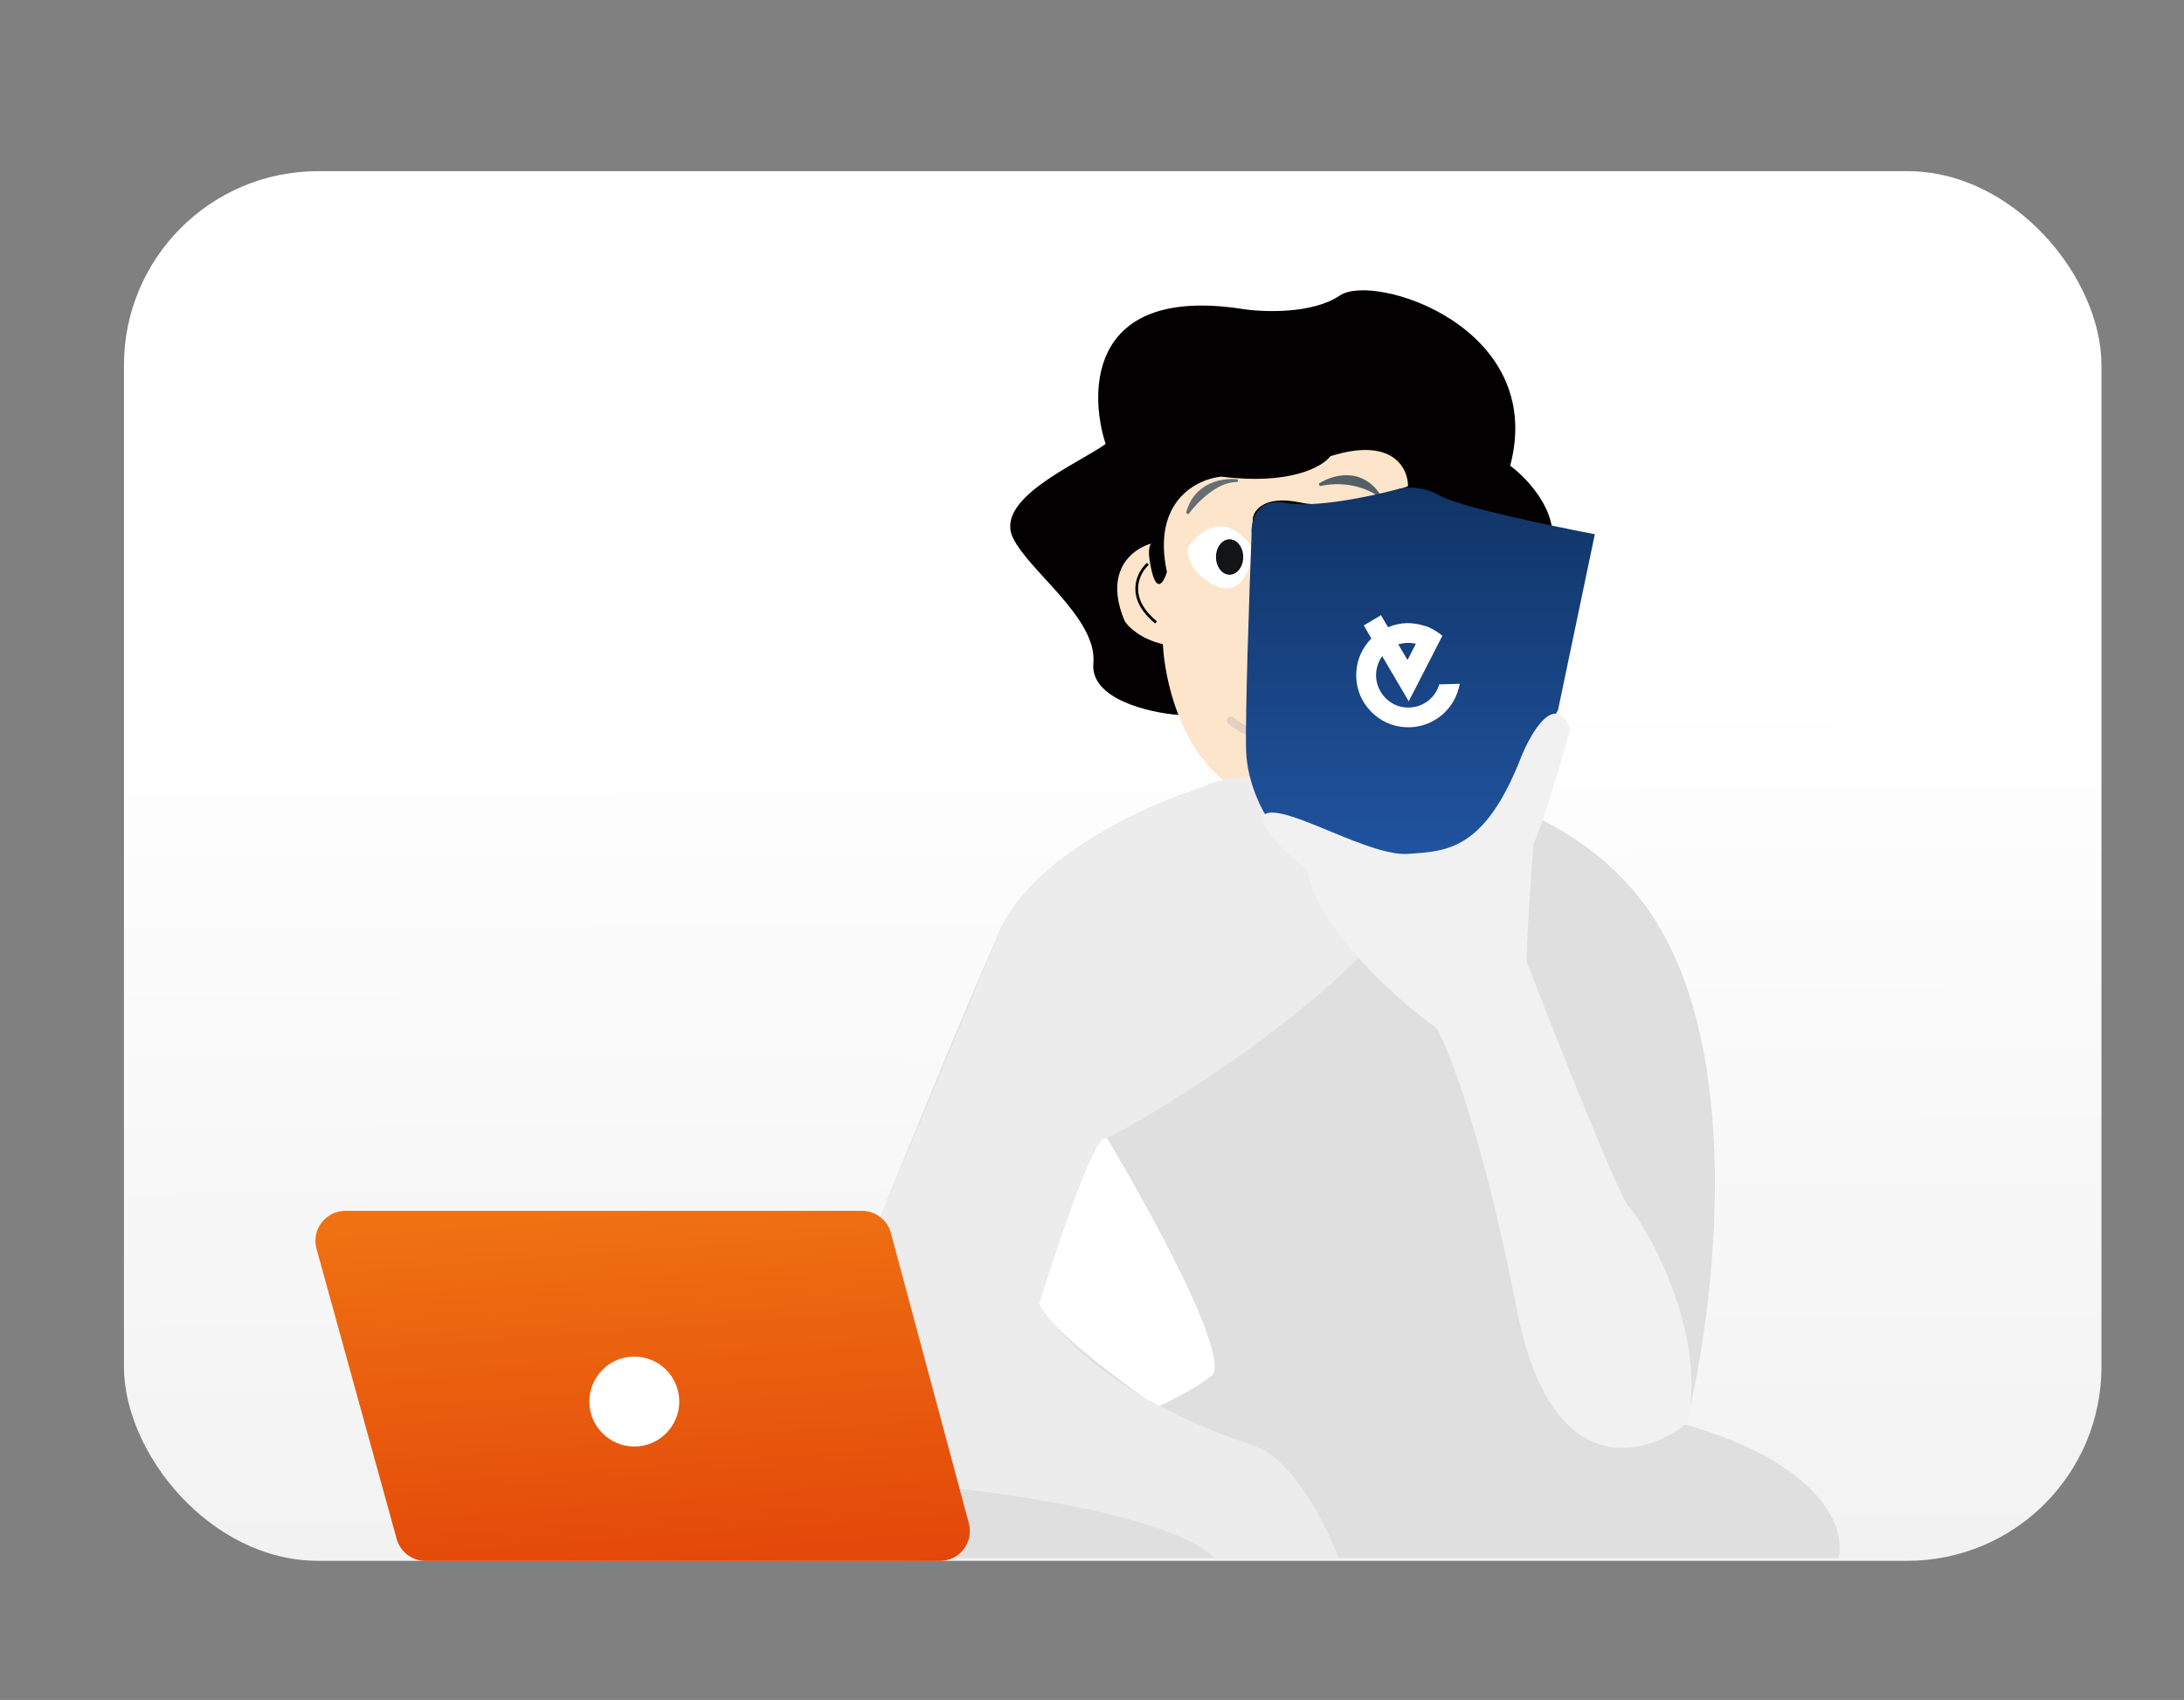
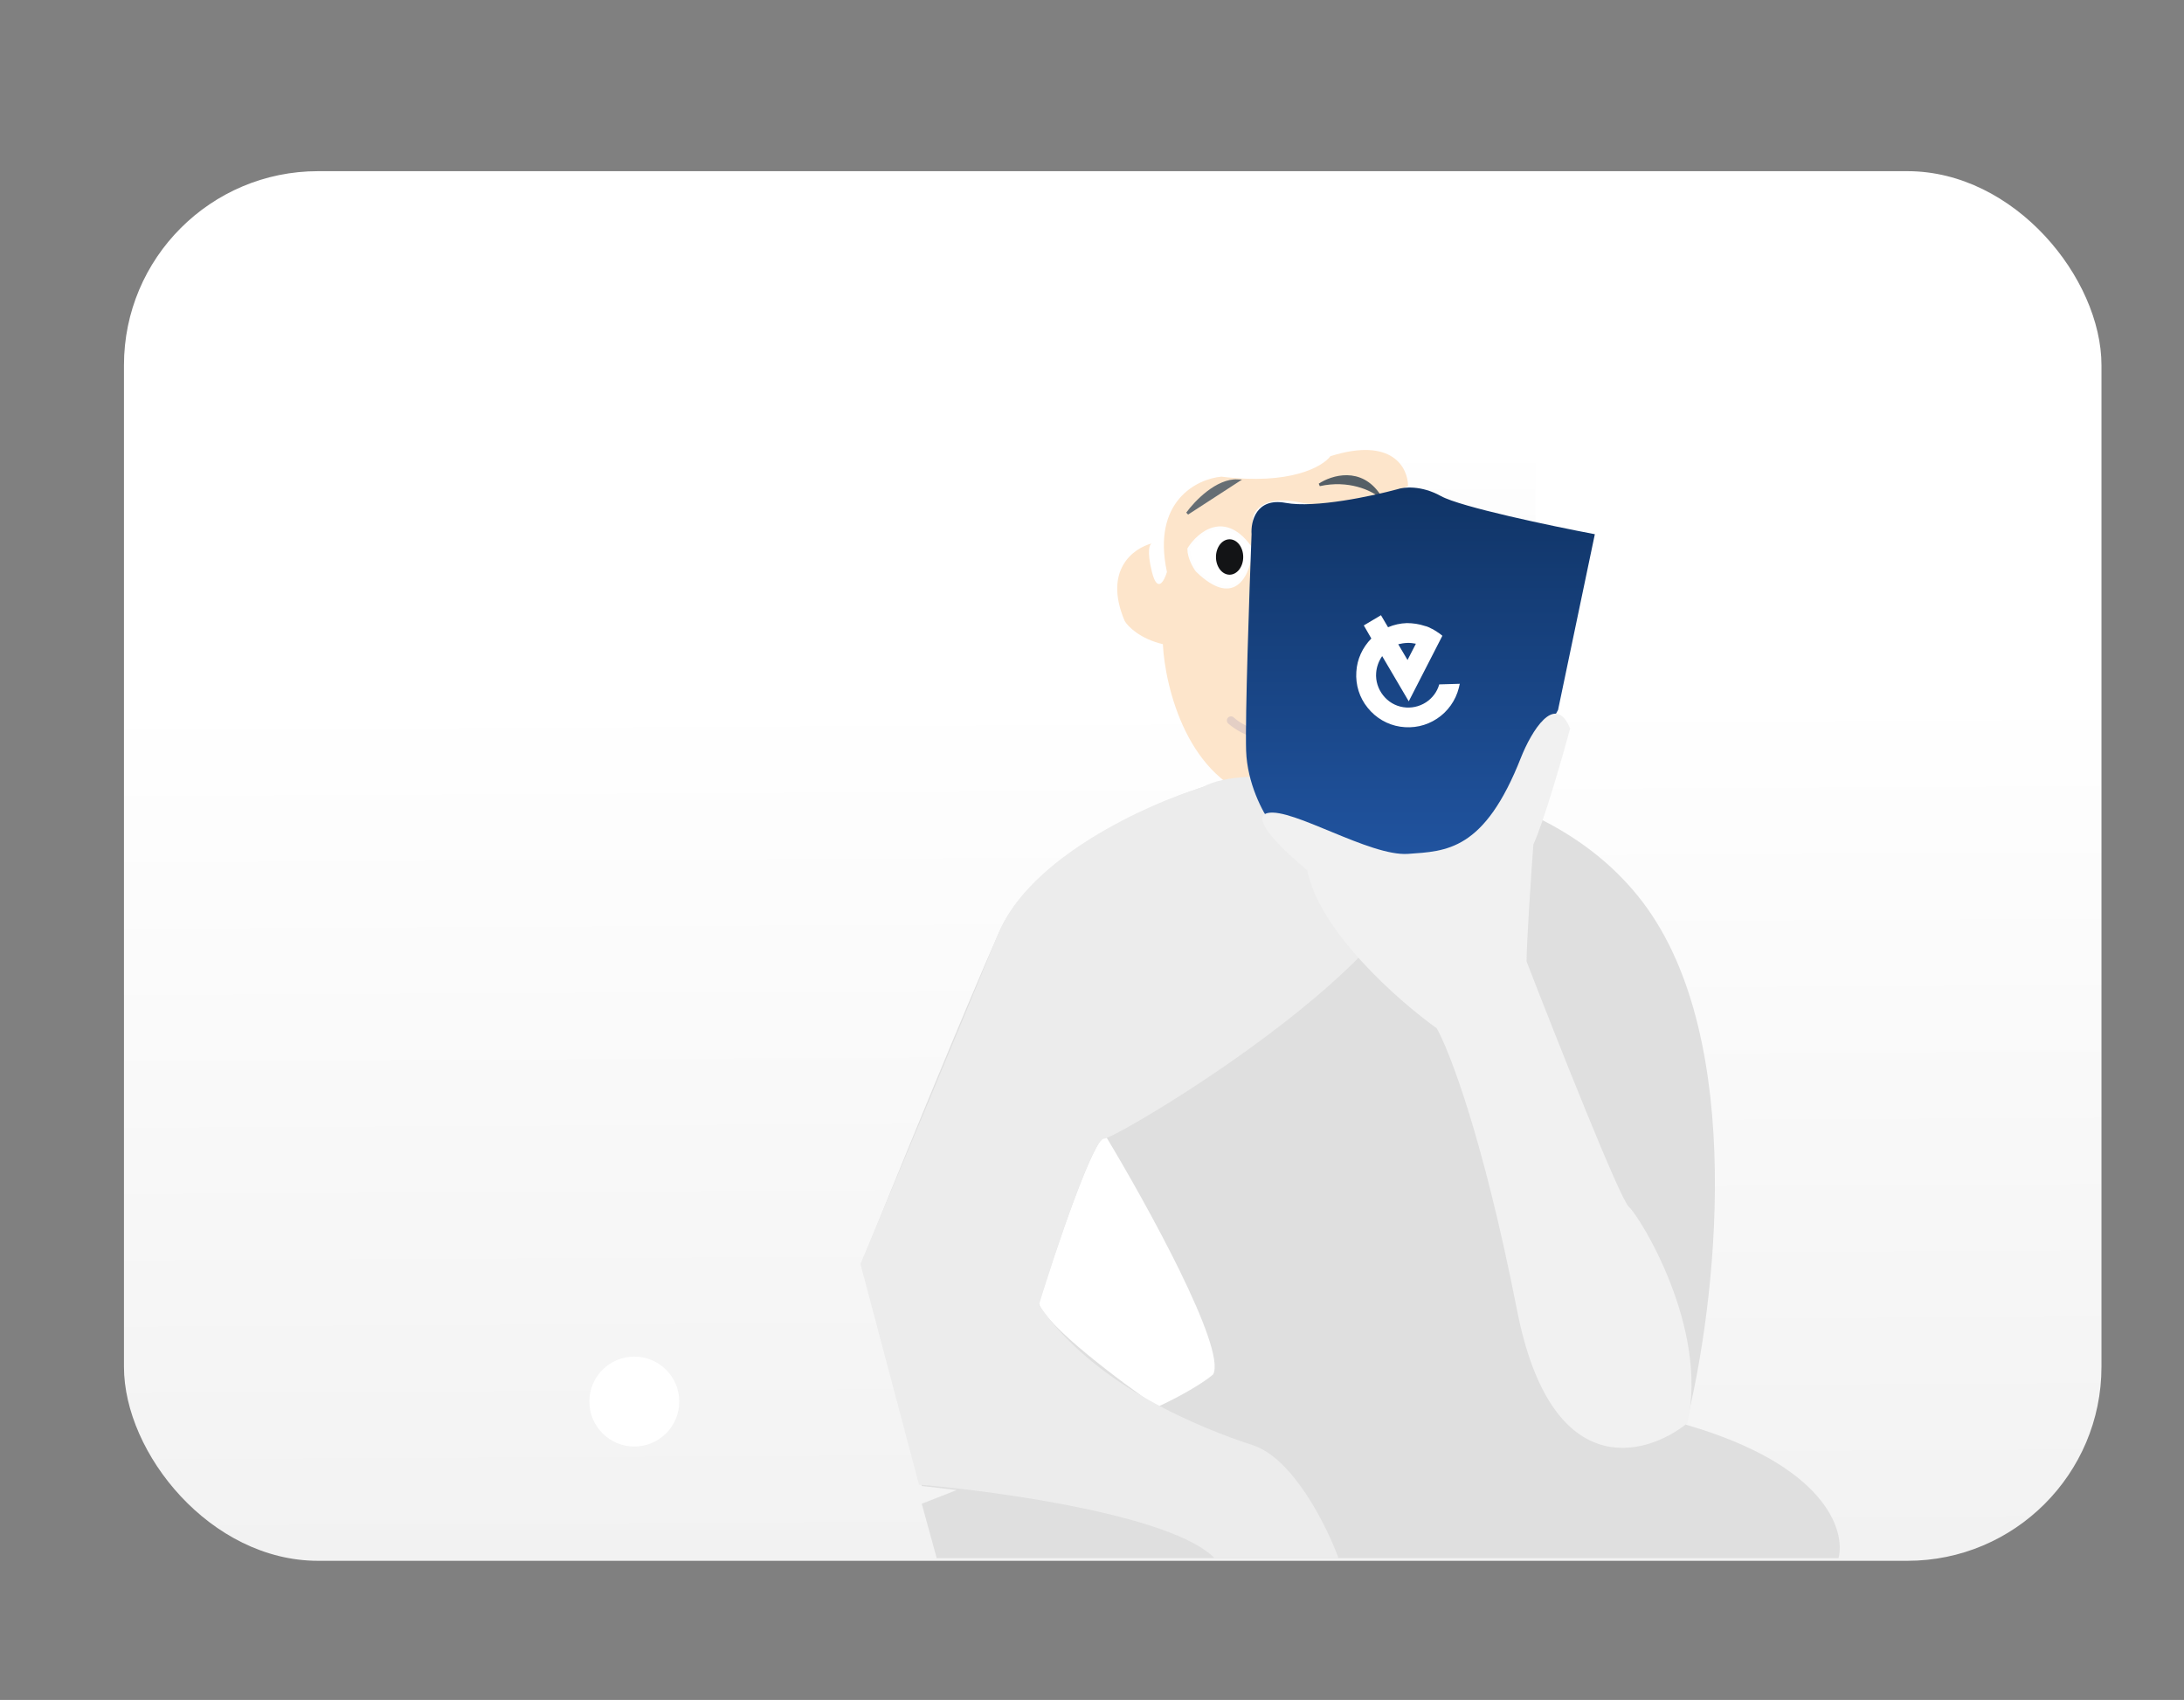
<svg xmlns="http://www.w3.org/2000/svg" width="370" height="288" viewBox="0 0 370 288" fill="none">
  <rect x="0" y="0" width="370" height="288" fill="#808080" stroke="none" />
  <g clip-path="url(#clip0_327_3605)">
    <rect x="21" y="29" width="335.018" height="235.426" rx="32.877" fill="url(#paint0_linear_327_3605)" />
    <rect x="223.963" y="76.209" width="36.164" height="184.844" fill="url(#paint1_linear_327_3605)" />
    <path d="M169.31 157.829C175.403 144.167 197.234 135.059 207.388 132.213C223.542 129.289 260.327 129.305 278.236 152.752C296.144 176.198 290.62 221.599 285.62 241.369C309.252 248.2 312.698 259.292 311.467 263.985H226.773H205.772H158.695L156.156 254.754C157.939 254.065 159.933 253.288 162.072 252.446C159.937 252.177 157.942 251.945 156.156 251.754L146.002 213.907C151.233 200.906 163.218 171.49 169.31 157.829Z" fill="#DFDFDF" />
-     <path d="M185.233 112.366C184.679 118.459 194.695 120.751 199.772 121.136C220.156 114.136 261.295 98.658 262.772 92.75C264.249 86.843 258.772 81.058 255.849 78.904C262.08 55.365 232.772 46.134 227.002 50.057C222.387 53.196 214.156 52.904 210.617 52.365C184.771 48.303 184.309 65.904 187.309 75.212C182.771 78.519 168.369 84.422 171.617 91.135C174.382 96.851 185.925 104.751 185.233 112.366Z" fill="#020000" />
    <path d="M195.157 96.904C196.081 100.596 197.234 98.443 197.696 96.904C195.111 84.904 202.773 81.135 206.927 80.75C218.558 82.227 224.081 79.058 225.389 77.288C235.912 73.965 238.543 79.288 238.543 82.365C235.004 83.827 226.404 86.427 220.312 85.135C214.219 83.842 212.388 86.442 212.234 87.904C211.927 97.904 211.265 119.058 211.081 123.674C210.896 128.289 212.85 133.443 213.85 135.443C201.296 132.305 197.388 116.597 197.003 109.135C193.126 108.212 191.08 106.135 190.542 105.212C186.858 96.557 192.053 92.846 195.134 92.064C195.142 92.061 195.15 92.059 195.157 92.058C195.149 92.06 195.142 92.062 195.134 92.064C194.751 92.18 194.253 93.287 195.157 96.904Z" fill="#FDE5CB" />
    <path d="M208.541 122.059C209.387 122.828 211.633 124.366 213.849 124.366" stroke="#E4CFC5" stroke-width="1.385" stroke-linecap="round" />
-     <path d="M194.464 95.519C192.771 97.058 190.679 101.197 195.848 105.443" stroke="black" stroke-width="0.462" />
    <path d="M223.541 82.136C225.618 80.751 230.557 79.182 233.695 83.982C232.387 82.905 228.526 81.028 223.541 82.136Z" fill="#555F66" stroke="#555F66" stroke-width="0.462" />
    <path d="M212.002 92.98C207.571 86.518 203.079 90.288 201.387 92.98C201.387 94.457 202.31 96.057 202.771 96.672C209.418 103.134 211.695 96.903 212.002 92.98Z" fill="white" stroke="#FEFEFE" stroke-width="0.462" />
    <ellipse cx="208.31" cy="94.365" rx="2.308" ry="3" fill="#131416" />
-     <path d="M201.156 86.982C202.541 85.059 206.187 81.259 209.695 81.443C207.387 81.136 202.449 81.813 201.156 86.982Z" fill="#666E74" stroke="#666E74" stroke-width="0.462" />
+     <path d="M201.156 86.982C202.541 85.059 206.187 81.259 209.695 81.443Z" fill="#666E74" stroke="#666E74" stroke-width="0.462" />
    <path d="M176.002 220.829C177.294 224.706 189.925 234.137 196.079 238.367C201.618 235.783 204.695 233.598 205.541 232.829C207.756 228.398 194.31 204.059 187.31 192.443C185.279 192.628 178.925 211.444 176.002 220.829Z" fill="white" />
    <path d="M212.232 244.832C219.063 247.047 224.771 258.524 226.771 263.986H205.771C198.755 256.786 169.462 252.678 155.693 251.523L145.77 214.138C151.308 200.984 163.724 171.399 169.078 158.291C174.432 145.183 194.386 136.213 203.694 133.367C211.448 129.121 230.464 133.444 239.002 136.137C255.618 154.137 188.924 193.092 187.078 192.907C185.232 192.723 178.924 211.6 176.001 221.062C185.463 234.908 203.694 242.062 212.232 244.832Z" fill="#ECECEC" />
    <path d="M217.802 85.196C212.817 84.273 211.879 88.35 212.033 90.504C211.648 100.427 210.925 121.658 211.11 127.196C211.294 132.735 213.956 137.658 215.264 139.427L246.187 152.582L263.957 120.273L270.188 90.504C262.88 89.119 247.434 85.888 244.11 84.041C240.787 82.195 237.803 82.503 236.726 82.888C232.495 84.041 222.787 86.119 217.802 85.196Z" fill="url(#paint2_linear_327_3605)" />
    <path d="M257.009 221.97C262.732 251.14 278.625 246.893 285.856 241.124C289.548 224.97 277.779 206.046 275.932 204.431C274.455 203.139 263.778 176.2 258.624 162.892C258.624 159.569 259.394 148.276 259.778 143.045C261.44 139.537 264.624 128.506 266.009 123.429C263.424 117.152 259.394 124.044 257.701 128.275C251.47 144.199 245.009 144.199 238.547 144.661C232.085 145.122 218.931 136.814 214.777 137.737C211.454 138.476 217.854 144.507 221.47 147.43C223.5 157.768 236.932 169.584 243.393 174.2C245.547 177.969 251.286 192.8 257.009 221.97Z" fill="#F1F1F1" />
    <path d="M243.818 115.983C243.462 117.209 242.673 118.269 241.589 118.98C240.435 119.729 239.054 120.02 237.728 119.809C236.368 119.598 235.17 118.883 234.319 117.8C233.467 116.717 233.035 115.371 233.138 114.01C233.214 112.971 233.577 111.995 234.159 111.156L238.662 118.816C240.549 115.114 242.471 111.412 244.359 107.71C244.175 107.536 243.957 107.4 243.738 107.228C243.702 107.193 243.702 107.193 243.666 107.194C243.52 107.091 243.338 106.953 243.157 106.852C243.121 106.853 243.12 106.817 243.085 106.818C243.048 106.783 242.976 106.75 242.939 106.715C242.758 106.613 242.577 106.511 242.396 106.445C242.36 106.41 242.324 106.411 242.288 106.377C242.071 106.276 241.854 106.175 241.638 106.11C241.602 106.111 241.566 106.076 241.495 106.078C241.459 106.079 241.422 106.045 241.387 106.046C240.415 105.717 239.377 105.569 238.343 105.563C237.239 105.596 236.141 105.843 235.155 106.265L233.955 104.227L231.047 105.957L232.324 108.171C230.836 109.681 229.897 111.675 229.782 113.823C229.632 116.008 230.303 118.204 231.708 119.914C233.077 121.626 235.036 122.783 237.22 123.112C239.404 123.441 241.6 122.983 243.453 121.749C245.271 120.552 246.607 118.689 247.149 116.529C247.214 116.312 247.242 116.061 247.307 115.845L243.817 115.947L243.818 115.983ZM238.442 108.921C238.905 108.907 239.405 108.964 239.871 109.057C239.399 109.965 238.928 110.908 238.455 111.816L236.88 109.145C237.375 109.024 237.907 108.936 238.442 108.921Z" fill="white" />
-     <path d="M53.622 211.566L67.202 260.721C67.81 262.921 69.812 264.446 72.095 264.446H159.228C162.568 264.446 164.997 261.277 164.132 258.052L150.934 208.897C150.339 206.679 148.328 205.137 146.031 205.137H58.516C55.161 205.137 52.728 208.332 53.622 211.566Z" fill="url(#paint3_linear_327_3605)" />
    <circle cx="107.461" cy="237.446" r="7.616" fill="white" />
  </g>
  <defs>
    <linearGradient id="paint0_linear_327_3605" x1="122.068" y1="117.508" x2="124.471" y2="589.389" gradientUnits="userSpaceOnUse">
      <stop stop-color="white" />
      <stop offset="1" stop-color="#D5D5D5" />
    </linearGradient>
    <linearGradient id="paint1_linear_327_3605" x1="242.045" y1="76.209" x2="242.045" y2="261.053" gradientUnits="userSpaceOnUse">
      <stop stop-color="white" />
      <stop offset="1" stop-color="#D5D5D5" />
    </linearGradient>
    <linearGradient id="paint2_linear_327_3605" x1="240.634" y1="82.596" x2="240.634" y2="152.582" gradientUnits="userSpaceOnUse">
      <stop stop-color="#103466" />
      <stop offset="1" stop-color="#2257A6" />
    </linearGradient>
    <linearGradient id="paint3_linear_327_3605" x1="108.847" y1="205.137" x2="115.77" y2="298.831" gradientUnits="userSpaceOnUse">
      <stop stop-color="#EF7112" />
      <stop offset="0.703" stop-color="#E24409" />
    </linearGradient>
    <clipPath id="clip0_327_3605">
      <rect width="370" height="288" fill="white" />
    </clipPath>
  </defs>
</svg>